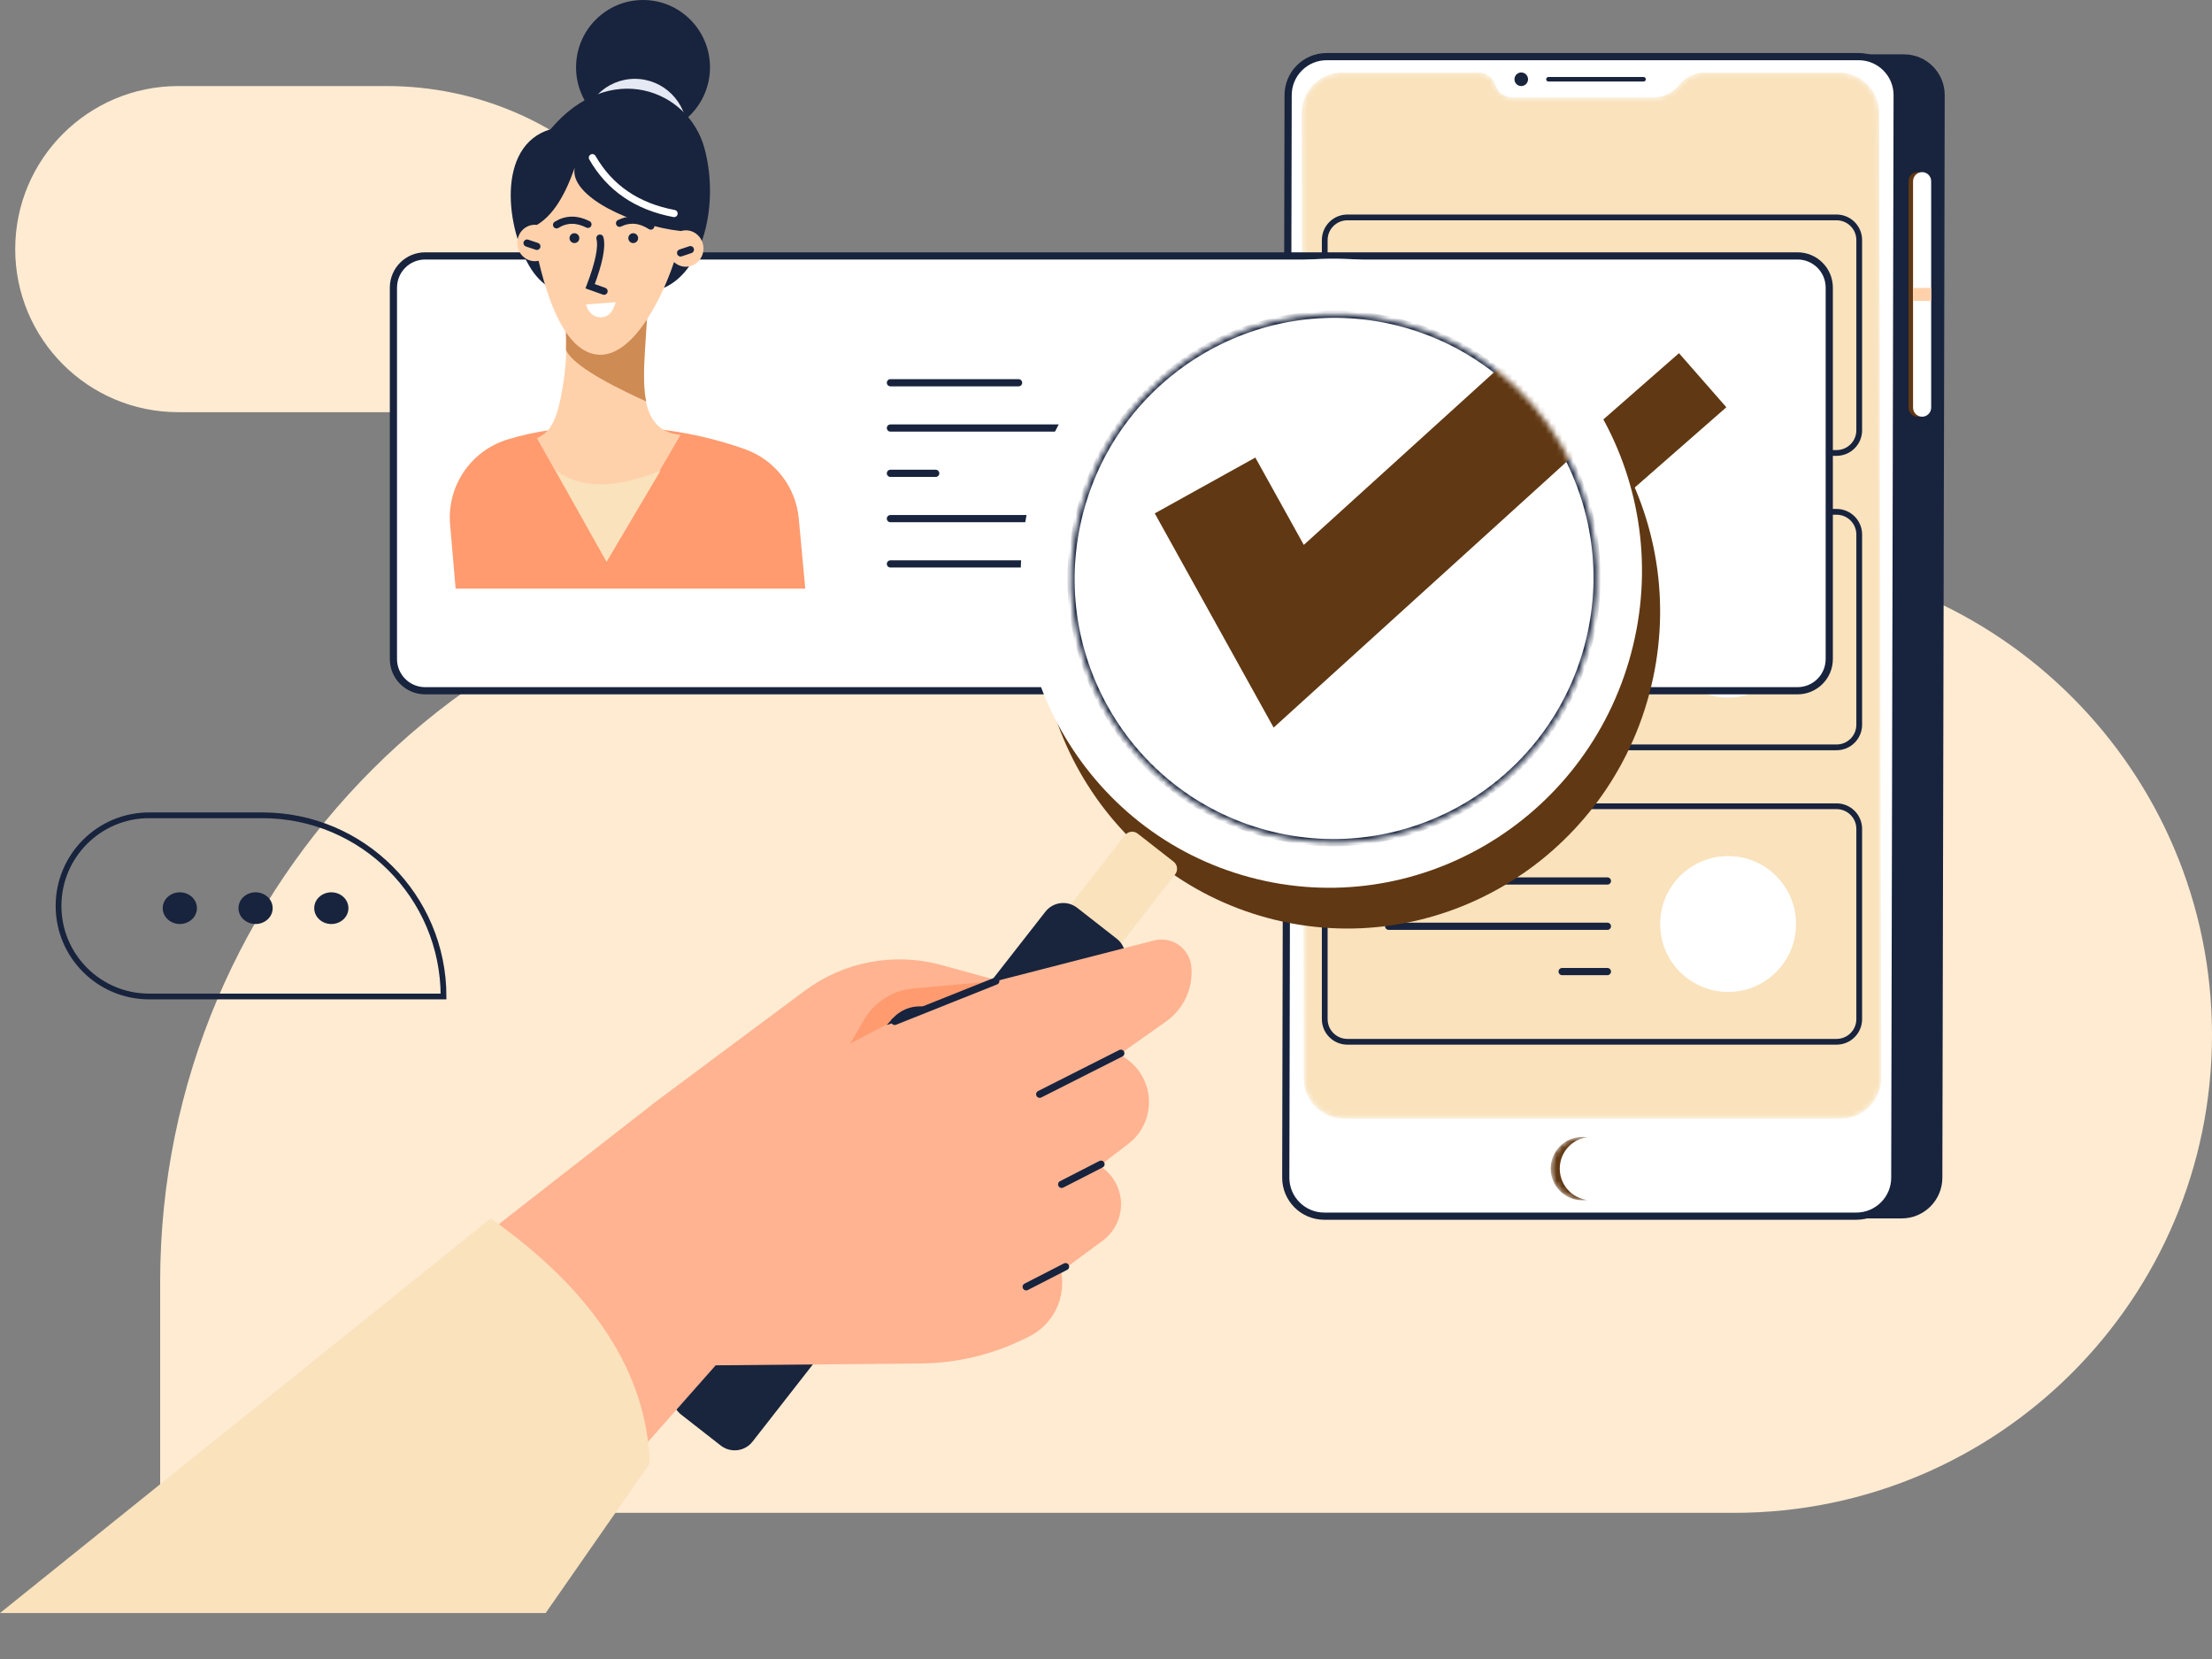
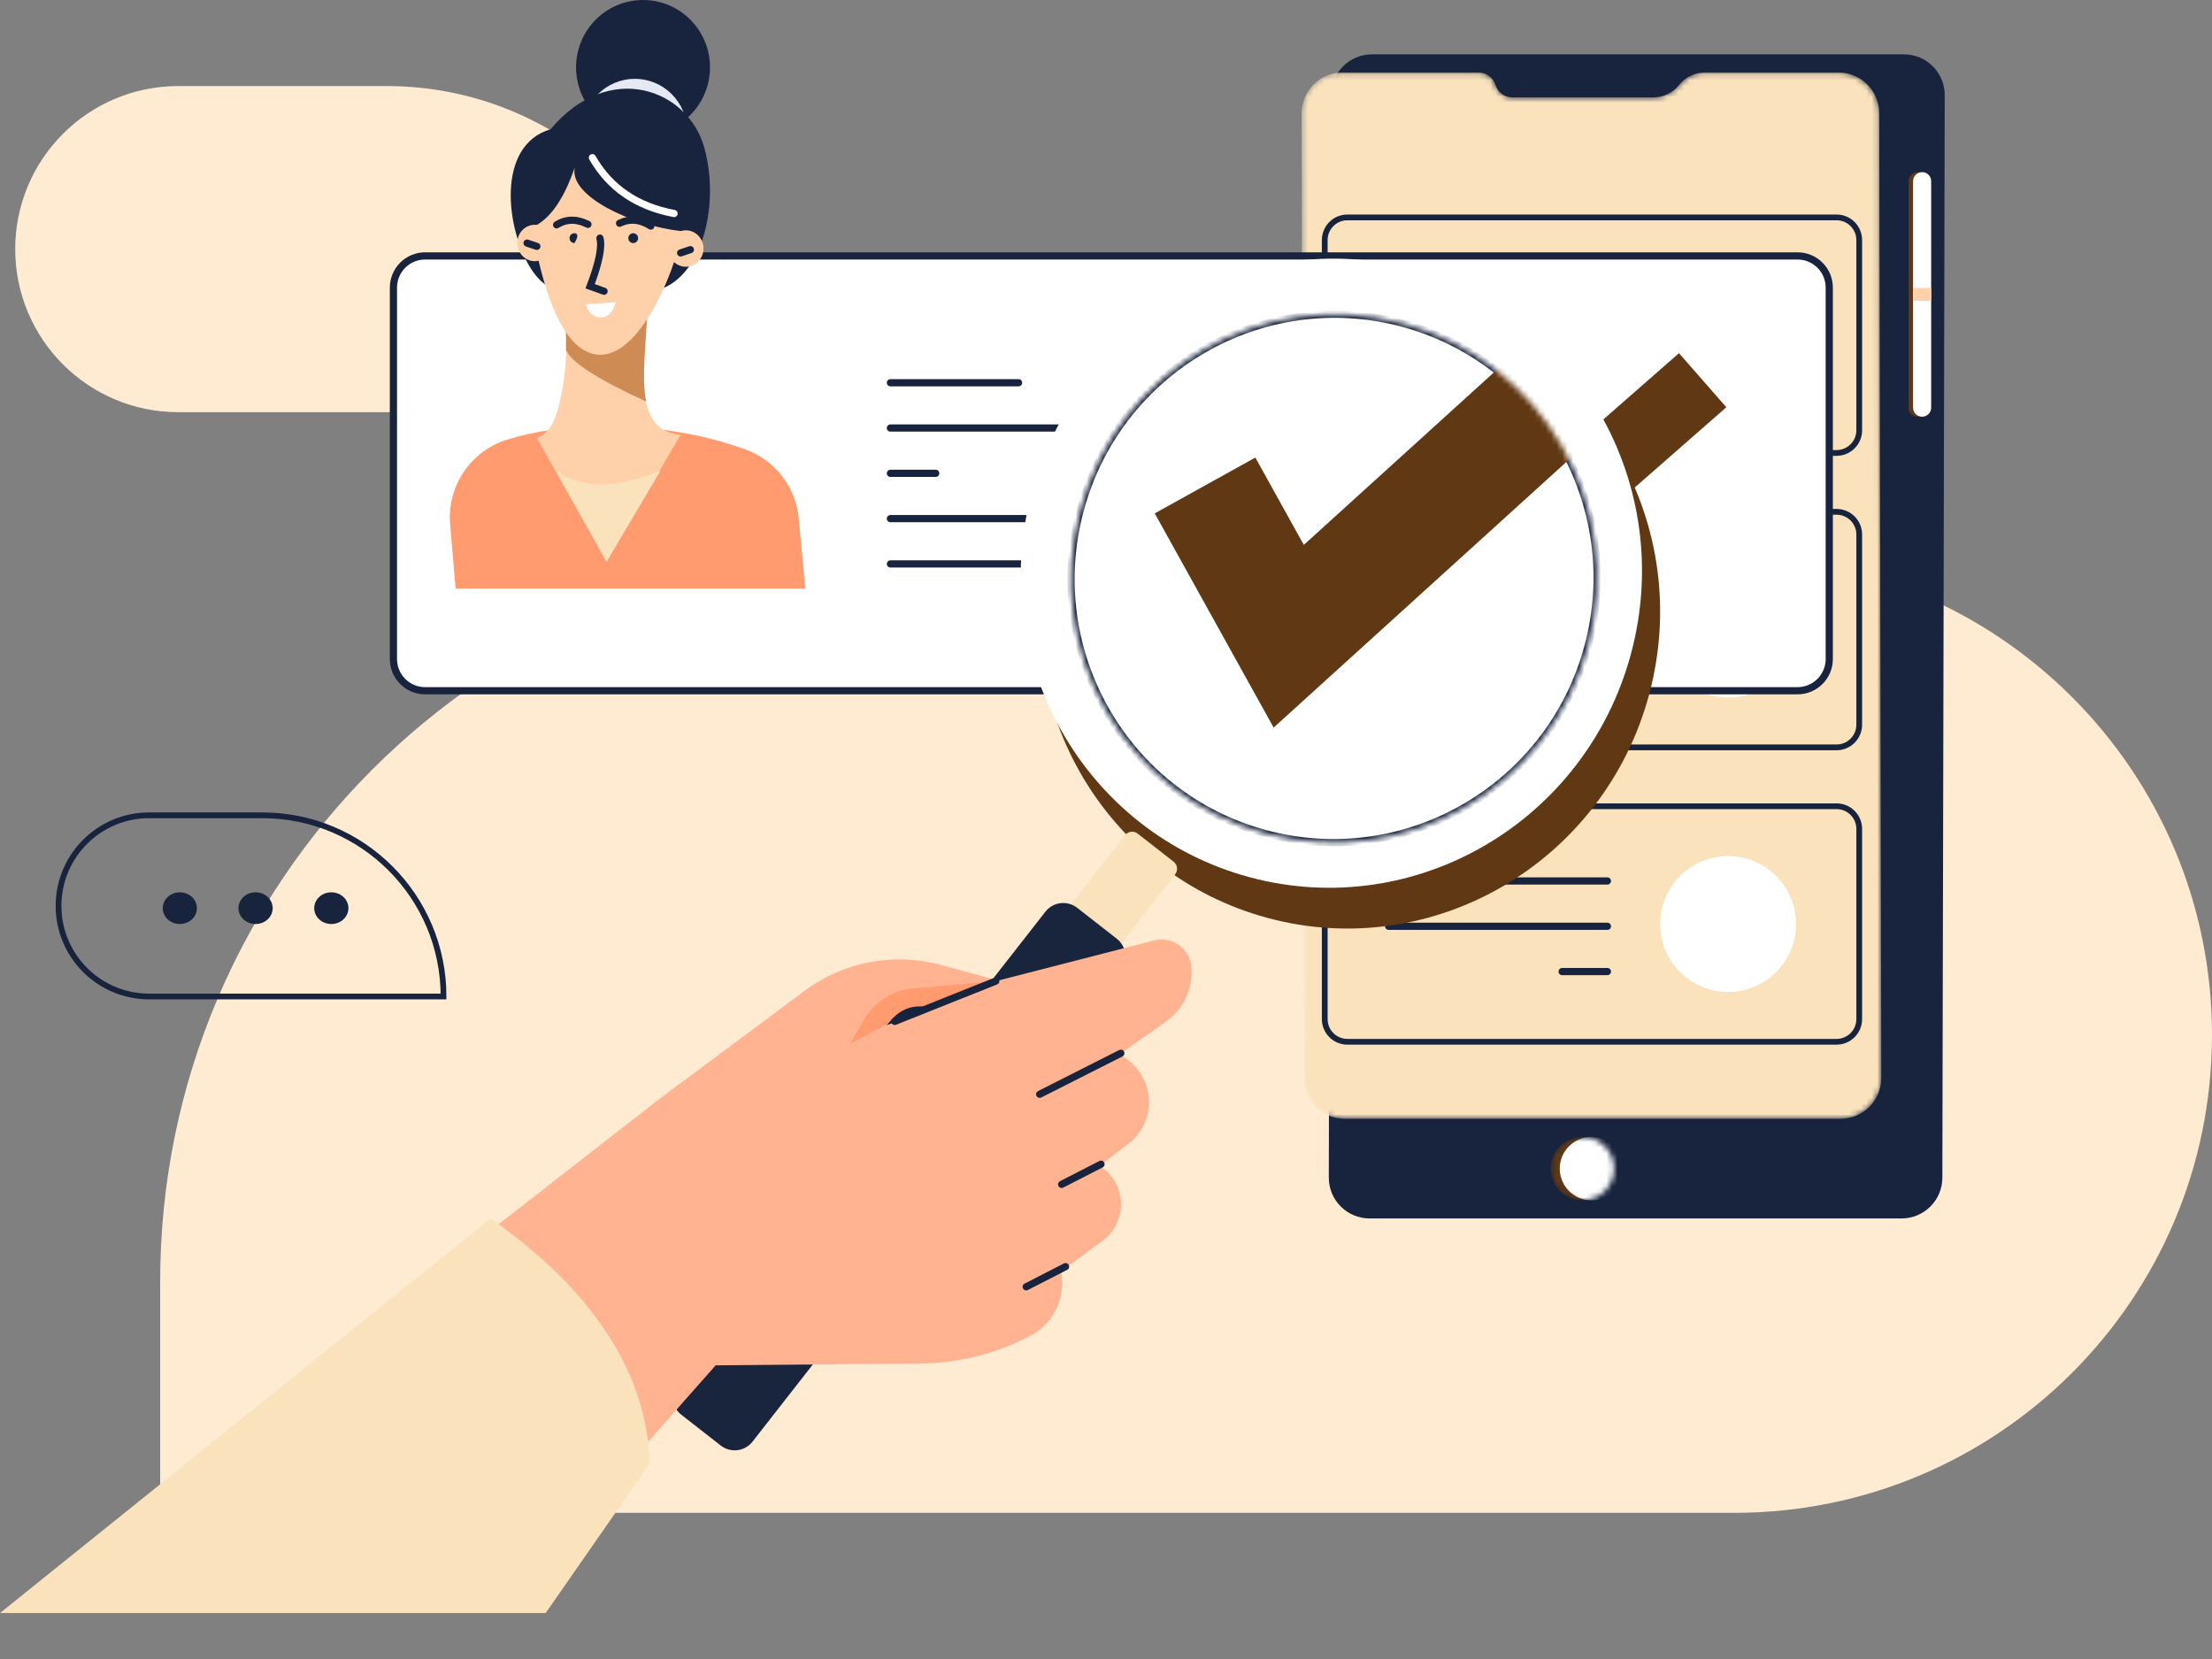
<svg xmlns="http://www.w3.org/2000/svg" width="400" height="300" viewBox="0 0 400 300" fill="none">
  <rect x="0" y="0" width="400" height="300" fill="#808080" stroke="none" />
  <path fill-rule="evenodd" clip-rule="evenodd" d="M160.012 100.746H313.588C361.312 100.746 400 139.434 400 187.158C400 234.882 361.312 273.57 313.588 273.57H28.961V231.797C28.961 159.419 87.635 100.746 160.012 100.746Z" fill="#FEEBD2" />
  <path fill-rule="evenodd" clip-rule="evenodd" d="M47.445 147.433H26.968C17.921 147.433 10.586 154.767 10.586 163.814C10.586 172.861 17.921 180.196 26.968 180.196H80.207C80.207 162.101 65.539 147.433 47.445 147.433Z" stroke="#18233D" stroke-width="1.04" stroke-linecap="round" />
  <path d="M59.914 167.091C58.206 167.091 56.821 165.807 56.821 164.224C56.821 162.641 58.206 161.357 59.914 161.357C61.622 161.357 63.007 162.641 63.007 164.224C63.007 165.807 61.622 167.091 59.914 167.091Z" fill="#18233D" />
  <path d="M46.216 167.09C44.508 167.09 43.123 165.807 43.123 164.224C43.123 162.64 44.508 161.357 46.216 161.357C47.924 161.357 49.309 162.64 49.309 164.224C49.309 165.807 47.924 167.09 46.216 167.09Z" fill="#18233D" />
  <path d="M32.518 167.09C30.81 167.09 29.425 165.807 29.425 164.224C29.425 162.64 30.81 161.357 32.518 161.357C34.226 161.357 35.611 162.64 35.611 164.224C35.611 165.807 34.226 167.09 32.518 167.09Z" fill="#18233D" />
  <path fill-rule="evenodd" clip-rule="evenodd" d="M69.914 15.562H32.237C15.952 15.562 2.751 28.764 2.751 45.049C2.751 61.334 15.952 74.535 32.237 74.535H128.888C128.888 41.965 102.484 15.562 69.914 15.562Z" fill="#FEEBD2" />
  <path fill-rule="evenodd" clip-rule="evenodd" d="M248.088 9.829H344.295C348.366 9.829 351.667 13.129 351.667 17.201C351.667 17.206 351.667 17.211 351.667 17.217L351.24 212.975C351.231 217.04 347.934 220.33 343.869 220.33H247.661C243.59 220.33 240.29 217.03 240.29 212.958C240.29 212.953 240.29 212.948 240.29 212.942L240.716 17.184C240.725 13.12 244.023 9.829 248.088 9.829Z" fill="#18233D" />
  <path d="M348.399 32.763C348.399 31.858 347.665 31.125 346.761 31.125C345.856 31.125 345.122 31.858 345.122 32.763V73.716C345.122 74.621 345.856 75.355 346.761 75.355C347.665 75.355 348.399 74.621 348.399 73.716V32.763Z" fill="#603813" />
  <path d="M349.218 32.763C349.218 31.858 348.484 31.125 347.58 31.125C346.675 31.125 345.942 31.858 345.942 32.763V73.716C345.942 74.621 346.675 75.355 347.58 75.355C348.484 75.355 349.218 74.621 349.218 73.716V32.763Z" fill="white" />
-   <path fill-rule="evenodd" clip-rule="evenodd" d="M239.897 10.239C236.058 10.239 232.943 13.346 232.935 17.186L232.508 212.943C232.508 212.951 232.508 212.951 232.508 212.959C232.508 216.804 235.625 219.921 239.47 219.921H335.678C339.517 219.921 342.632 216.813 342.64 212.974L343.067 17.216C343.067 17.208 343.067 17.208 343.067 17.201C343.067 13.356 339.95 10.239 336.104 10.239H239.897Z" fill="white" stroke="#18233D" stroke-width="1.3" />
  <mask id="mask0_503_7282" style="mask-type:alpha" maskUnits="userSpaceOnUse" x="280" y="205" width="12" height="13">
    <path d="M286.149 217.054C289.316 217.054 291.883 214.487 291.883 211.32C291.883 208.154 289.316 205.587 286.149 205.587C282.983 205.587 280.416 208.154 280.416 211.32C280.416 214.487 282.983 217.054 286.149 217.054Z" fill="white" />
  </mask>
  <g mask="url(#mask0_503_7282)">
    <path d="M286.149 217.054C289.316 217.054 291.883 214.487 291.883 211.32C291.883 208.154 289.316 205.587 286.149 205.587C282.983 205.587 280.416 208.154 280.416 211.32C280.416 214.487 282.983 217.054 286.149 217.054Z" fill="#603813" />
    <path d="M287.788 217.054C290.954 217.054 293.521 214.487 293.521 211.32C293.521 208.154 290.954 205.587 287.788 205.587C284.621 205.587 282.054 208.154 282.054 211.32C282.054 214.487 284.621 217.054 287.788 217.054Z" fill="white" />
  </g>
  <mask id="mask1_503_7282" style="mask-type:alpha" maskUnits="userSpaceOnUse" x="235" y="13" width="106" height="190">
    <path d="M242.747 13.105H267.385C268.783 13.105 270.018 14.017 270.43 15.354C270.841 16.691 272.076 17.603 273.475 17.603H298.971C300.786 17.603 302.502 16.775 303.632 15.354C304.761 13.933 306.477 13.105 308.293 13.105H332.459C336.524 13.105 339.822 16.396 339.83 20.461L340.2 194.923C340.208 198.995 336.915 202.302 332.844 202.311C332.838 202.311 332.833 202.311 332.828 202.311H243.116C239.051 202.311 235.753 199.02 235.744 194.955L235.375 20.492C235.366 16.421 238.66 13.114 242.731 13.105C242.736 13.105 242.742 13.105 242.747 13.105Z" fill="white" />
  </mask>
  <g mask="url(#mask1_503_7282)">
    <path d="M242.747 13.105H267.385C268.783 13.105 270.018 14.017 270.43 15.354C270.841 16.691 272.076 17.603 273.475 17.603H298.971C300.786 17.603 302.502 16.775 303.632 15.354C304.761 13.933 306.477 13.105 308.293 13.105H332.459C336.524 13.105 339.822 16.396 339.83 20.461L340.2 194.923C340.208 198.995 336.915 202.302 332.844 202.311C332.838 202.311 332.833 202.311 332.828 202.311H243.116C239.051 202.311 235.753 199.02 235.744 194.955L235.375 20.492C235.366 16.421 238.66 13.114 242.731 13.105C242.736 13.105 242.742 13.105 242.747 13.105Z" fill="#F9E2BC" />
    <path fill-rule="evenodd" clip-rule="evenodd" d="M243.651 92.555H332.11C334.372 92.555 336.206 94.389 336.206 96.65V131.052C336.206 133.313 334.372 135.147 332.11 135.147H243.651C241.389 135.147 239.555 133.313 239.555 131.052V96.65C239.555 94.389 241.389 92.555 243.651 92.555Z" stroke="#18233D" stroke-width="1.04" stroke-linecap="round" />
    <path d="M290.672 106.07H267.494" stroke="#18233D" stroke-width="1.3" stroke-linecap="round" />
    <path d="M290.672 114.26H251.113" stroke="#18233D" stroke-width="1.3" stroke-linecap="round" />
    <path d="M290.672 122.451H282.481" stroke="#18233D" stroke-width="1.3" stroke-linecap="round" />
    <path d="M312.498 126.137C305.712 126.137 300.212 120.636 300.212 113.851C300.212 107.066 305.712 101.565 312.498 101.565C319.283 101.565 324.784 107.066 324.784 113.851C324.784 120.636 319.283 126.137 312.498 126.137Z" fill="white" />
    <path fill-rule="evenodd" clip-rule="evenodd" d="M243.651 39.315H332.11C334.372 39.315 336.206 41.149 336.206 43.411V77.812C336.206 80.074 334.372 81.907 332.11 81.907H243.651C241.389 81.907 239.555 80.074 239.555 77.812V43.411C239.555 41.149 241.389 39.315 243.651 39.315Z" stroke="#18233D" stroke-width="1.04" stroke-linecap="round" />
    <path fill-rule="evenodd" clip-rule="evenodd" d="M243.651 145.795H332.11C334.372 145.795 336.206 147.628 336.206 149.89V184.291C336.206 186.553 334.372 188.387 332.11 188.387H243.651C241.389 188.387 239.555 186.553 239.555 184.291V149.89C239.555 147.628 241.389 145.795 243.651 145.795Z" stroke="#18233D" stroke-width="1.04" stroke-linecap="round" />
    <path d="M290.672 159.309H267.494" stroke="#18233D" stroke-width="1.3" stroke-linecap="round" />
    <path d="M290.672 167.5H251.113" stroke="#18233D" stroke-width="1.3" stroke-linecap="round" />
    <path d="M290.672 175.691H282.481" stroke="#18233D" stroke-width="1.3" stroke-linecap="round" />
    <path d="M312.498 179.377C305.712 179.377 300.212 173.876 300.212 167.091C300.212 160.305 305.712 154.804 312.498 154.804C319.283 154.804 324.784 160.305 324.784 167.091C324.784 173.876 319.283 179.377 312.498 179.377Z" fill="white" />
  </g>
  <path d="M297.207 13.924H280.006C279.78 13.924 279.597 14.108 279.597 14.334C279.597 14.56 279.78 14.743 280.006 14.743H297.207C297.433 14.743 297.616 14.56 297.616 14.334C297.616 14.108 297.433 13.924 297.207 13.924Z" fill="#19243D" />
  <path d="M275.092 15.562C275.77 15.562 276.32 15.012 276.32 14.334C276.32 13.655 275.77 13.105 275.092 13.105C274.413 13.105 273.863 13.655 273.863 14.334C273.863 15.012 274.413 15.562 275.092 15.562Z" fill="#19243D" />
  <path d="M345.942 53.239H349.218" stroke="#FFD1AB" stroke-width="2.34" />
  <path d="M325.055 46.278H76.877C73.71 46.278 71.143 48.845 71.143 52.011V119.175C71.143 122.341 73.71 124.908 76.877 124.908H325.055C328.222 124.908 330.789 122.341 330.789 119.175V52.011C330.789 48.845 328.222 46.278 325.055 46.278Z" fill="white" stroke="#18233D" stroke-width="1.3" stroke-linecap="round" />
  <path d="M161.015 69.212H184.193" stroke="#18233D" stroke-width="1.3" stroke-linecap="round" />
  <path d="M161.015 77.402H200.574" stroke="#18233D" stroke-width="1.3" stroke-linecap="round" />
  <path d="M161.015 85.593H169.205" stroke="#18233D" stroke-width="1.3" stroke-linecap="round" />
  <path d="M161.015 93.784H200.574" stroke="#18233D" stroke-width="1.3" stroke-linecap="round" />
  <path d="M161.015 101.975H193.778" stroke="#18233D" stroke-width="1.3" stroke-linecap="round" />
  <path d="M236.392 91.036L251.044 118.559L307.896 68.755" stroke="#603813" stroke-width="13" />
  <path fill-rule="evenodd" clip-rule="evenodd" d="M91.689 79.502C96.86 77.888 102.858 77.081 109.684 77.081C118.617 77.081 126.96 78.463 134.713 81.227C140.117 83.154 143.912 88.04 144.442 93.753L145.619 106.445H82.39L81.393 94.837C80.801 87.943 85.084 81.564 91.689 79.502Z" fill="#FF9B6F" />
  <path d="M116.279 24.354C122.967 24.354 128.389 18.902 128.389 12.177C128.389 5.452 122.967 0 116.279 0C109.591 0 104.17 5.452 104.17 12.177C104.17 18.902 109.591 24.354 116.279 24.354Z" fill="#18233D" />
  <path d="M114.803 33.264C120.022 33.264 124.254 29.009 124.254 23.76C124.254 18.511 120.022 14.256 114.803 14.256C109.583 14.256 105.351 18.511 105.351 23.76C105.351 29.009 109.583 33.264 114.803 33.264Z" fill="#E5E9F3" />
  <path fill-rule="evenodd" clip-rule="evenodd" d="M100.932 51.614C102.396 57.14 102.762 62.637 102.03 68.105C100.932 76.308 99.418 78.219 97.081 79.221L109.684 101.575L123.073 78.627C118.668 78.321 116.465 75.052 116.465 68.822C116.465 62.592 116.904 55.69 117.781 48.114L100.932 51.614Z" fill="#FFD1AB" />
  <path fill-rule="evenodd" clip-rule="evenodd" d="M100.513 85.1C105.018 88.412 111.331 88.412 119.453 85.1L109.684 101.575L100.513 85.1Z" fill="#F9E2BC" />
  <path fill-rule="evenodd" clip-rule="evenodd" d="M96.079 48.691C91.509 41.597 89.604 26.32 99.555 23.373C110.18 10.727 124.522 16.111 127.403 26.857C130.285 37.602 126.721 50.769 118.381 52.591C110.04 54.413 100.65 55.784 96.079 48.691Z" fill="#18233D" />
  <path fill-rule="evenodd" clip-rule="evenodd" d="M117.249 54.867C117.096 56.088 116.91 58.852 116.604 63.733C116.346 67.829 116.431 70.785 116.858 72.599C108.192 68.667 103.353 65.562 102.342 63.283C102.411 60.916 102.337 58.764 102.119 56.825L117.249 54.867Z" fill="#CF8B54" />
  <path fill-rule="evenodd" clip-rule="evenodd" d="M97.091 40.667C99.823 39.073 102.102 35.615 103.927 30.294C102.862 35.552 114.465 40.836 123.122 41.78C123.407 41.694 123.709 41.647 124.021 41.647C125.781 41.647 127.208 43.122 127.208 44.941C127.208 46.76 125.781 48.234 124.021 48.234C123.2 48.234 122.452 47.913 121.887 47.387C119.305 55.109 113.875 65.019 107.775 64.092C103.366 63.422 99.906 57.777 97.395 47.159C97.179 47.206 96.954 47.232 96.724 47.232C94.964 47.232 93.537 45.757 93.537 43.938C93.537 42.12 94.964 40.645 96.724 40.645C96.848 40.645 96.971 40.652 97.091 40.667Z" fill="#FFD1AB" />
  <path d="M108.487 43.058C108.904 44.647 108.313 47.549 106.716 51.763L109.233 52.662" stroke="#18233D" stroke-width="1.3" stroke-linecap="round" />
  <path d="M112.033 40.373C113.89 39.48 115.774 39.651 117.686 40.884" stroke="#18233D" stroke-width="1.3" stroke-linecap="round" />
  <path d="M100.644 40.658C102.398 39.574 104.29 39.546 106.319 40.572" stroke="#18233D" stroke-width="1.3" stroke-linecap="round" />
  <path d="M114.507 43.956C114.997 43.956 115.393 43.557 115.393 43.065C115.393 42.573 114.997 42.174 114.507 42.174C114.018 42.174 113.621 42.573 113.621 43.065C113.621 43.557 114.018 43.956 114.507 43.956Z" fill="#18233D" />
-   <path d="M103.874 43.956C104.364 43.956 104.76 43.557 104.76 43.065C104.76 42.573 104.364 42.174 103.874 42.174C103.385 42.174 102.988 42.573 102.988 43.065C102.988 43.557 103.385 43.956 103.874 43.956Z" fill="#18233D" />
+   <path d="M103.874 43.956C104.76 42.573 104.364 42.174 103.874 42.174C103.385 42.174 102.988 42.573 102.988 43.065C102.988 43.557 103.385 43.956 103.874 43.956Z" fill="#18233D" />
  <path fill-rule="evenodd" clip-rule="evenodd" d="M105.942 55.059L111.348 54.648C110.836 56.471 109.935 57.383 108.645 57.383C107.355 57.383 106.454 56.608 105.942 55.059Z" fill="white" />
  <path d="M123.073 45.738L124.845 45.144" stroke="#18233D" stroke-width="1.3" stroke-linecap="round" />
  <path d="M97.081 44.55L95.309 43.956" stroke="#18233D" stroke-width="1.3" stroke-linecap="round" />
  <path d="M107.123 28.512C110.258 33.984 115.18 37.35 121.891 38.61" stroke="white" stroke-width="1.3" stroke-linecap="round" />
  <path d="M229.295 166.012C199.365 157.992 181.697 126.872 189.834 96.504C197.971 66.137 228.831 48.02 258.762 56.04C288.693 64.06 306.36 95.18 298.223 125.547C290.086 155.915 259.226 174.032 229.295 166.012Z" fill="#603813" />
  <path d="M226.019 158.64C196.088 150.62 178.421 119.5 186.558 89.133C194.695 58.765 225.555 40.648 255.486 48.668C285.417 56.688 303.084 87.808 294.947 118.175C286.81 148.543 255.95 166.66 226.019 158.64Z" fill="white" />
  <mask id="mask2_503_7282" style="mask-type:alpha" maskUnits="userSpaceOnUse" x="193" y="56" width="96" height="97">
    <path d="M228.874 150.751C203.514 143.956 188.493 117.784 195.323 92.295C202.152 66.806 228.247 51.651 253.607 58.446C278.967 65.241 293.988 91.413 287.158 116.902C280.328 142.391 254.234 157.546 228.874 150.751Z" fill="white" />
  </mask>
  <g mask="url(#mask2_503_7282)">
    <path d="M228.874 150.751C203.514 143.956 188.493 117.784 195.323 92.295C202.152 66.806 228.247 51.651 253.607 58.446C278.967 65.241 293.988 91.413 287.158 116.902C280.328 142.391 254.234 157.546 228.874 150.751Z" stroke="#19243D" stroke-width="1.3" />
    <path d="M217.911 87.788L233.042 115.052L289.016 64.263" stroke="#603813" stroke-width="20.8" />
  </g>
  <path d="M205.733 150.746L212.222 155.816C212.935 156.373 213.061 157.402 212.504 158.115L189.529 187.523C188.972 188.236 187.942 188.362 187.229 187.805L180.741 182.736C180.028 182.179 179.901 181.149 180.458 180.436L203.434 151.029C203.991 150.316 205.02 150.189 205.733 150.746Z" fill="#F9E2BC" />
  <path d="M194.788 164.16L201.939 169.747C203.722 171.14 204.038 173.713 202.645 175.496L136.081 260.693C134.689 262.476 132.115 262.792 130.333 261.399L123.182 255.812C121.399 254.42 121.083 251.846 122.476 250.064L189.039 164.866C190.432 163.084 193.006 162.768 194.788 164.16Z" fill="#19243D" />
  <path fill-rule="evenodd" clip-rule="evenodd" d="M68.686 238.143L118.279 199.466C118.701 199.137 119.127 198.812 119.556 198.492L145.518 179.16C152.595 173.89 161.704 172.173 170.214 174.504L180.488 177.319L208.701 170.064C211.592 169.32 214.537 171.061 215.281 173.952C215.35 174.221 215.399 174.496 215.426 174.774C215.804 178.658 214.071 182.447 210.884 184.701L202.395 190.705C207.132 192.993 209.117 198.688 206.829 203.425C206.179 204.77 205.222 205.943 204.035 206.85L198.848 210.814C202.691 213.197 203.875 218.244 201.492 222.087C200.944 222.971 200.233 223.742 199.396 224.36L191.878 229.909C192.834 234.756 190.388 239.635 185.934 241.771L184.815 242.308C179.094 245.052 172.839 246.503 166.495 246.56L129.417 246.894L95.609 285.123L68.686 238.143Z" fill="#FFB391" />
  <path fill-rule="evenodd" clip-rule="evenodd" d="M162.14 184.277L153.728 188.748L156.243 184.411C158.113 181.188 161.431 179.075 165.142 178.743L180.074 177.409L162.14 184.277Z" fill="#FF9B6F" />
  <path d="M180.074 177.409L161.798 184.703" stroke="#18233D" stroke-width="1.3" stroke-linecap="round" />
  <path fill-rule="evenodd" clip-rule="evenodd" d="M169.818 182.098L166.545 181.984C164.62 181.917 162.763 182.7 161.467 184.125L160.333 185.373L169.818 182.098Z" fill="#18233D" />
  <path d="M202.685 190.457L188.009 197.877" stroke="#18233D" stroke-width="1.3" stroke-linecap="round" />
  <path d="M199.1 210.523L191.98 214.173" stroke="#18233D" stroke-width="1.3" stroke-linecap="round" />
  <path d="M192.687 229.048L185.566 232.699" stroke="#18233D" stroke-width="1.3" stroke-linecap="round" />
  <path fill-rule="evenodd" clip-rule="evenodd" d="M-6.31418e-06 291.687L88.739 220.33C107.368 233.514 116.955 248.284 117.499 264.639L98.675 291.687L-6.31418e-06 291.687Z" fill="#F9E2BC" />
</svg>